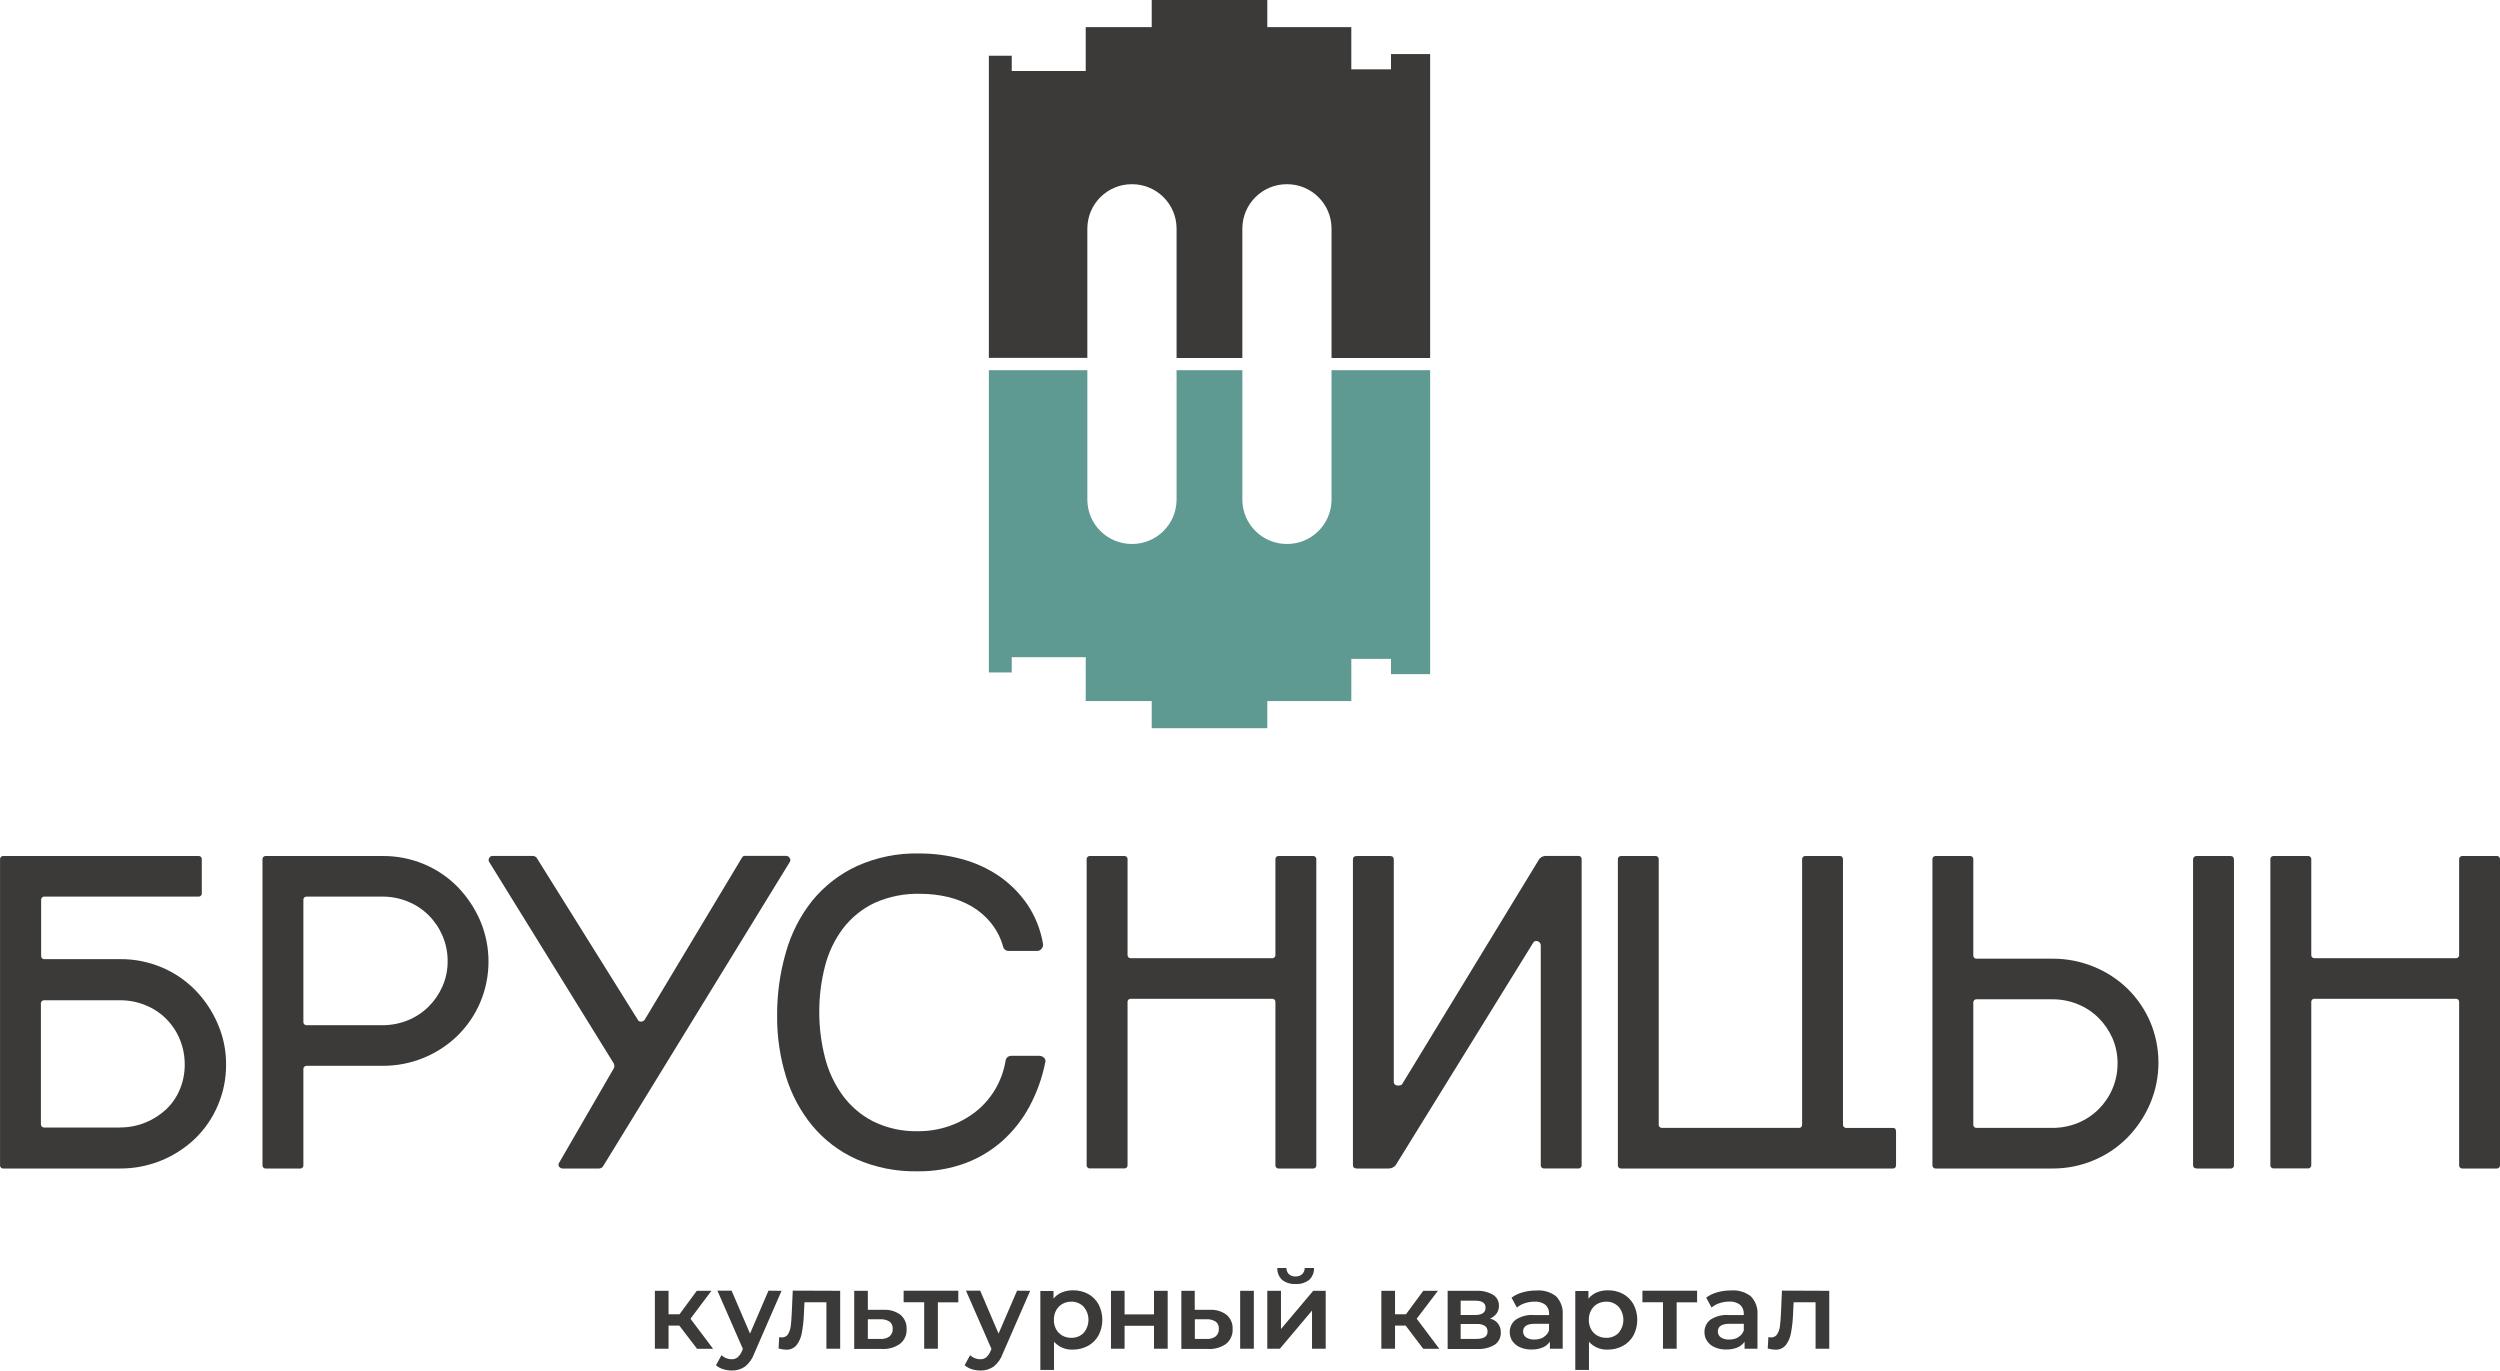
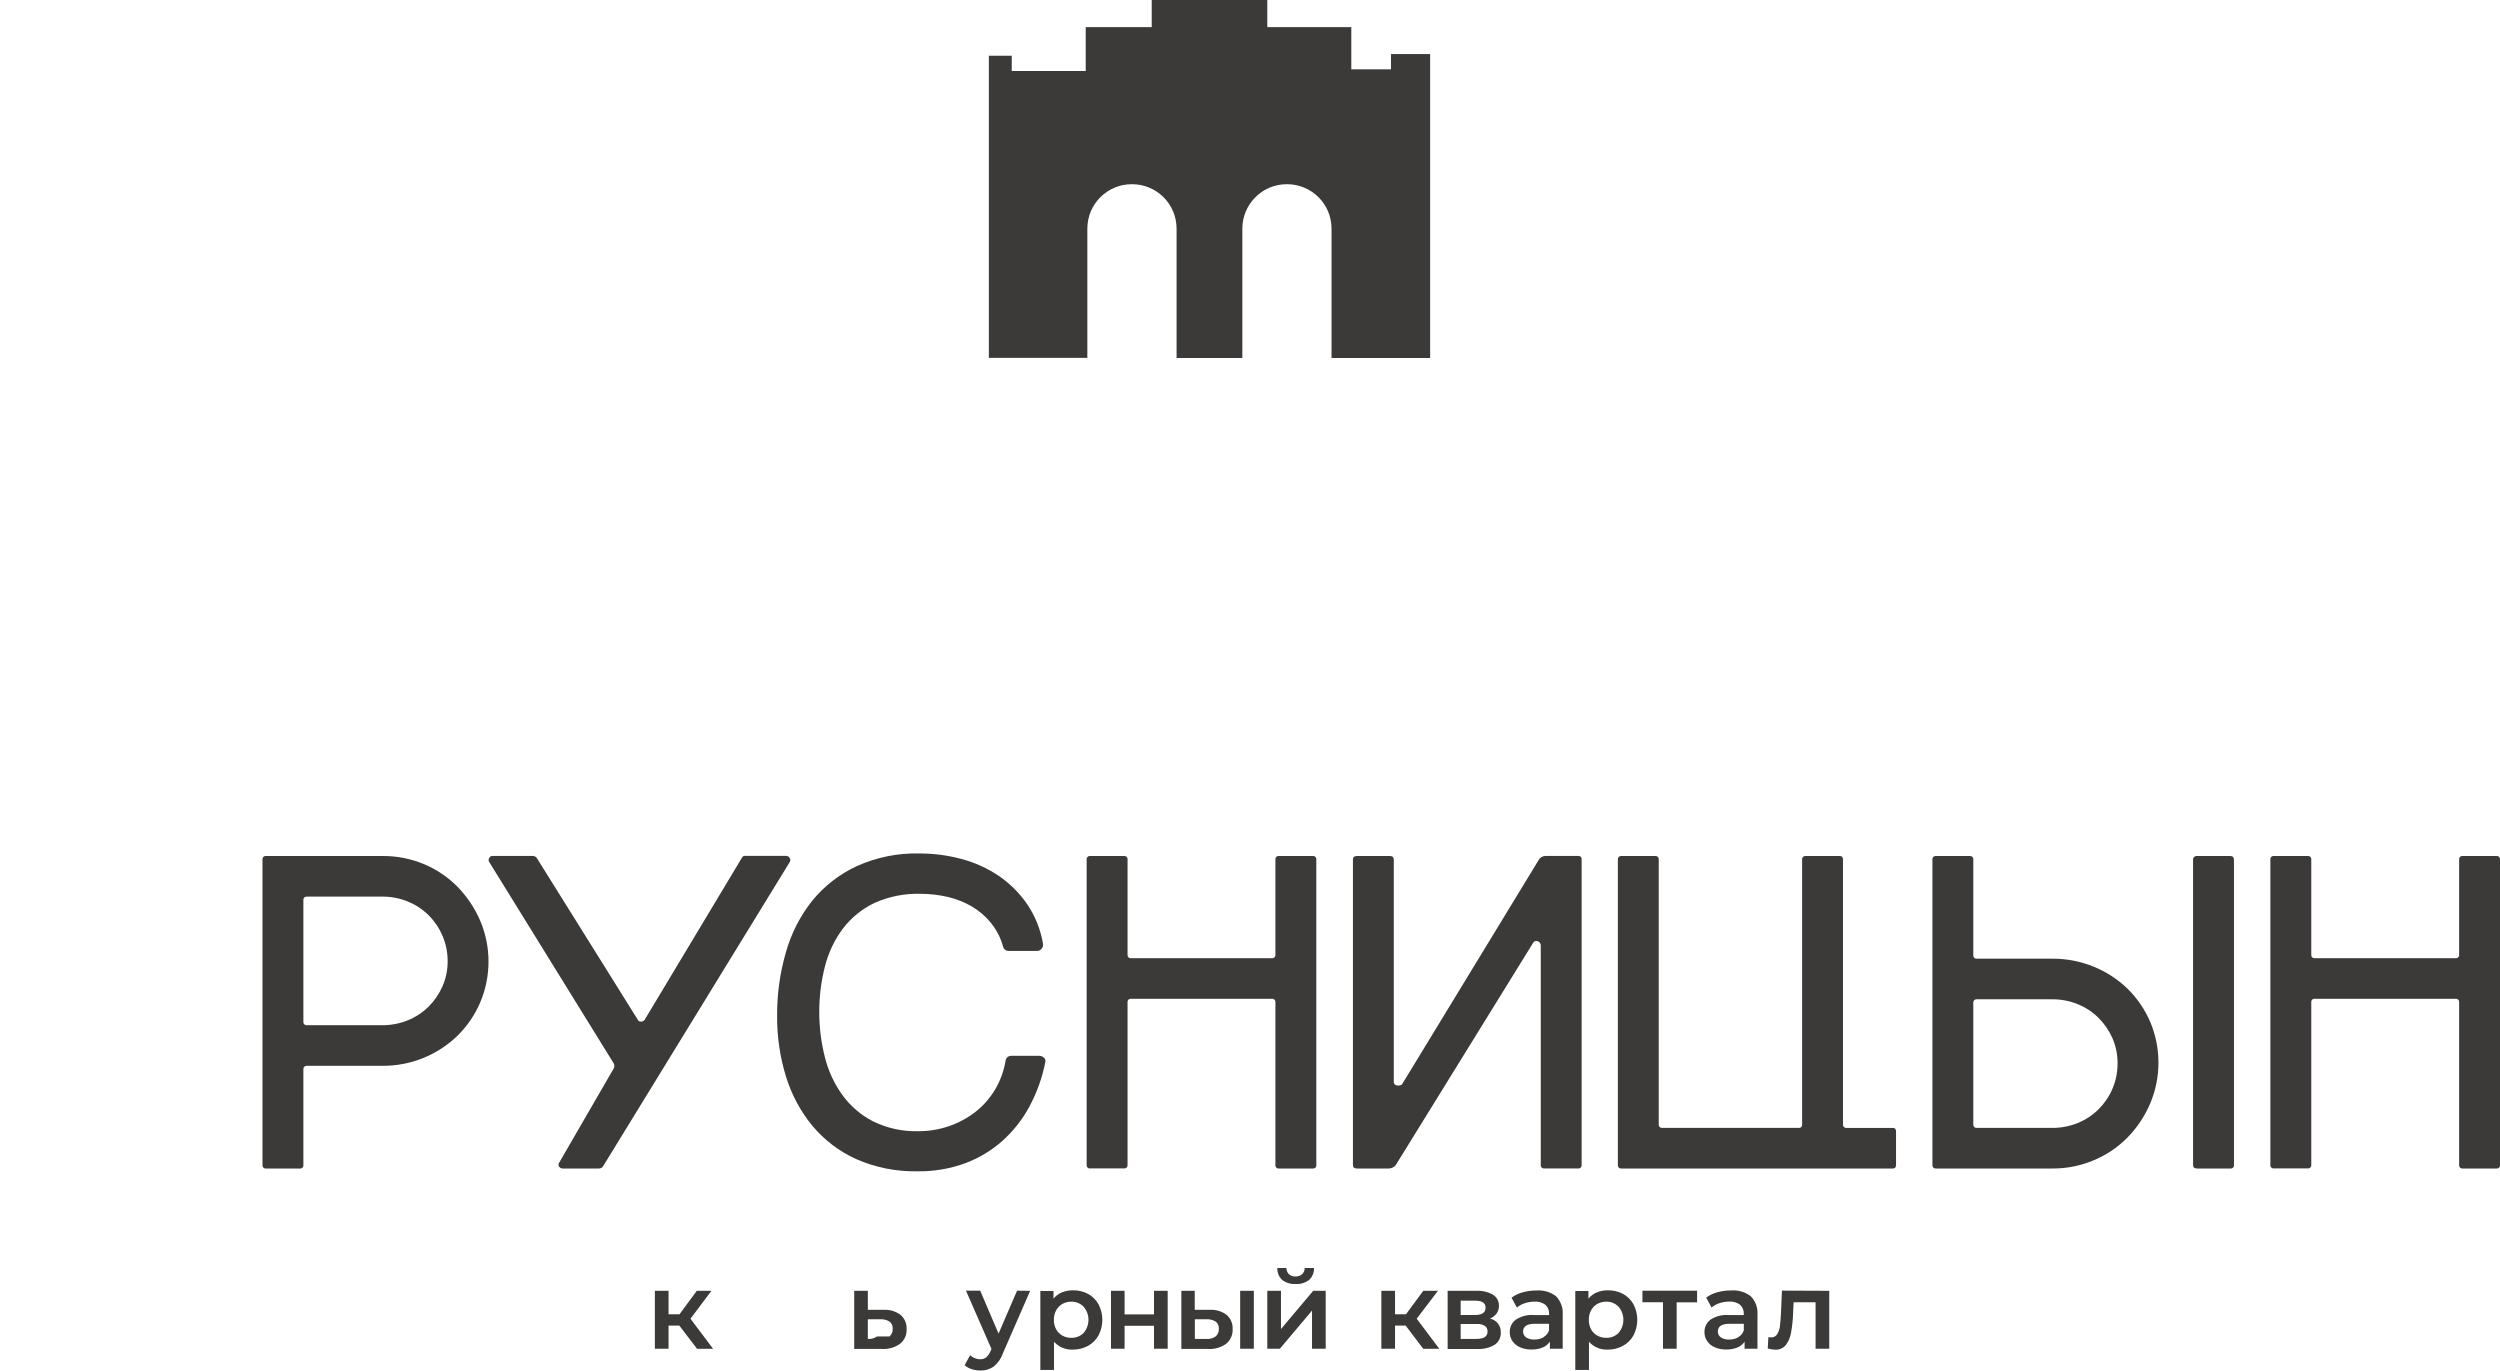
<svg xmlns="http://www.w3.org/2000/svg" id="_Слой_1" data-name="Слой 1" viewBox="0 0 570.15 312.56">
  <defs>
    <style> .cls-1, .cls-2, .cls-3 { stroke-width: 0px; } .cls-1, .cls-3 { fill: #3b3a38; } .cls-2 { fill: #5e9992; } .cls-2, .cls-3 { fill-rule: evenodd; } </style>
  </defs>
  <path class="cls-1" d="m154.92,302.31h-2.45v5.28h-3.12v-13.21h3.12v5.35h2.5l3.94-5.35h3.34l-4.78,6.37,5.16,6.86h-3.66l-4.05-5.3Z" />
-   <path class="cls-1" d="m178.24,294.38l-6.23,14.3c-.41,1.18-1.14,2.22-2.12,3-.88.6-1.93.91-3,.88-.68,0-1.36-.1-2-.32-.59-.18-1.14-.48-1.6-.89l1.25-2.28c.31.29.67.51,1.06.67.39.16.81.25,1.23.25.49.02.97-.13,1.37-.42.44-.39.78-.88,1-1.42l.22-.52-5.81-13.28h3.24l4.2,9.79,4.21-9.79,2.98.03Z" />
-   <path class="cls-1" d="m191.61,294.38v13.21h-3.14v-10.6h-5l-.13,2.62c-.05,1.48-.21,2.95-.48,4.4-.17,1.02-.59,1.99-1.23,2.8-.59.68-1.45,1.05-2.35,1-.58-.02-1.16-.11-1.72-.27l.15-2.6c.19.04.39.07.59.07.58.03,1.13-.26,1.43-.75.32-.56.53-1.17.61-1.81.09-.71.17-1.71.23-3l.23-5.11,10.81.04Z" />
-   <path class="cls-1" d="m205.39,299.88c.93.81,1.43,1.99,1.37,3.22.08,1.3-.48,2.56-1.5,3.37-1.23.87-2.72,1.28-4.22,1.17h-6.23v-13.26h3.11v4.34h3.57c1.4-.09,2.78.32,3.9,1.16Zm-2.53,4.91c.5-.43.77-1.08.73-1.74.05-.63-.21-1.23-.7-1.63-.63-.4-1.37-.59-2.12-.55h-2.85v4.48h2.85c.74.07,1.48-.13,2.09-.56Z" />
-   <path class="cls-1" d="m218.55,297.01h-4.66v10.58h-3.12v-10.6h-4.69v-2.63h12.47v2.65Z" />
+   <path class="cls-1" d="m205.39,299.88c.93.81,1.43,1.99,1.37,3.22.08,1.3-.48,2.56-1.5,3.37-1.23.87-2.72,1.28-4.22,1.17h-6.23v-13.26h3.11v4.34h3.57c1.4-.09,2.78.32,3.9,1.16Zm-2.53,4.91c.5-.43.77-1.08.73-1.74.05-.63-.21-1.23-.7-1.63-.63-.4-1.37-.59-2.12-.55h-2.85v4.48c.74.07,1.48-.13,2.09-.56Z" />
  <path class="cls-1" d="m234.94,294.38l-6.24,14.3c-.4,1.18-1.14,2.22-2.11,3-.88.6-1.93.91-3,.88-.68,0-1.36-.1-2-.32-.59-.18-1.14-.48-1.6-.89l1.25-2.28c.31.29.67.51,1.06.67.39.17.81.25,1.23.25.49.02.97-.13,1.36-.42.44-.39.78-.87,1-1.42l.22-.52-5.81-13.28h3.24l4.19,9.79,4.22-9.79,2.99.03Z" />
  <path class="cls-1" d="m248.12,295.07c1.01.55,1.85,1.38,2.41,2.38,1.16,2.22,1.16,4.88,0,7.1-.56,1.01-1.39,1.84-2.41,2.39-1.07.58-2.27.87-3.48.85-1.62.07-3.18-.59-4.26-1.79v6.42h-3.12v-18h3v1.74c.51-.63,1.16-1.11,1.91-1.42.79-.32,1.64-.48,2.5-.47,1.2-.03,2.39.25,3.45.8Zm-1,8.93c1.49-1.72,1.49-4.28,0-6-.74-.76-1.77-1.18-2.83-1.14-.7,0-1.39.17-2,.51-.6.34-1.09.85-1.42,1.45-.36.67-.54,1.42-.52,2.18-.02.76.16,1.51.52,2.18.33.59.81,1.07,1.4,1.41.61.34,1.3.52,2,.51,1.06.05,2.1-.35,2.85-1.1Z" />
  <path class="cls-1" d="m253.37,294.38h3.1v5.38h6.71v-5.38h3.12v13.21h-3.12v-5.23h-6.71v5.23h-3.1v-13.21Z" />
  <path class="cls-1" d="m279.76,299.88c.92.81,1.42,2,1.35,3.22.08,1.3-.48,2.55-1.48,3.37-1.22.87-2.71,1.28-4.21,1.17h-6v-13.26h3.05v4.34h3.37c1.4-.1,2.8.31,3.92,1.16Zm-2.52,4.91c.5-.43.77-1.08.73-1.74.05-.63-.21-1.23-.7-1.63-.63-.4-1.37-.59-2.12-.55h-2.65v4.48h2.65c.74.07,1.48-.13,2.09-.56h0Zm5.59-10.41h3.12v13.21h-3.12v-13.21Z" />
  <path class="cls-1" d="m289.02,294.38h3.12v8.72l7.35-8.72h2.85v13.21h-3.12v-8.7l-7.33,8.7h-2.87v-13.21Zm3.38-2.49c-.74-.7-1.14-1.69-1.09-2.71h2.07c0,.53.2,1.03.56,1.41.41.37.96.56,1.51.52.55.03,1.09-.16,1.51-.52.38-.37.6-.88.59-1.41h2.12c.05,1.02-.35,2.01-1.1,2.71-.88.68-1.98,1.01-3.09.93-1.11.08-2.2-.25-3.08-.93h0Z" />
  <path class="cls-1" d="m320.57,302.31h-2.42v5.28h-3.12v-13.21h3.12v5.35h2.5l3.94-5.35h3.34l-4.84,6.37,5.16,6.86h-3.66l-4.02-5.3Z" />
  <path class="cls-1" d="m342.27,303.9c.05,1.08-.46,2.12-1.34,2.75-1.2.73-2.6,1.08-4,1h-6.78v-13.27h6.51c1.33-.07,2.66.24,3.82.89.88.54,1.4,1.5,1.37,2.53.01.63-.17,1.25-.54,1.76-.39.52-.91.92-1.51,1.16,1.5.3,2.55,1.66,2.47,3.18Zm-9.15-4h3.27c1.61,0,2.41-.56,2.41-1.66s-.8-1.61-2.41-1.61h-3.27v3.27Zm6.13,3.79c.03-.51-.19-1-.6-1.3-.56-.34-1.22-.49-1.87-.44h-3.66v3.4h3.56c1.72,0,2.57-.55,2.57-1.65h0Z" />
  <path class="cls-1" d="m354.83,295.59c1.11,1.12,1.68,2.66,1.56,4.23v7.77h-2.92v-1.61c-.41.59-.98,1.06-1.64,1.33-.81.32-1.68.48-2.55.46-.9.02-1.79-.15-2.62-.51-.7-.3-1.3-.79-1.74-1.41-.4-.59-.61-1.29-.61-2-.03-1.11.46-2.17,1.34-2.86,1.24-.82,2.72-1.2,4.2-1.08h3.44v-.2c.05-.79-.25-1.57-.82-2.12-.71-.54-1.6-.8-2.49-.74-.75,0-1.49.12-2.2.35-.67.21-1.3.55-1.84,1l-1.22-2.25c.76-.56,1.61-.97,2.52-1.22,1.02-.28,2.07-.43,3.12-.42,1.6-.14,3.19.32,4.47,1.28Zm-2.84,9.37c.59-.34,1.04-.88,1.28-1.52v-1.54h-3.22c-1.79,0-2.69.58-2.69,1.76-.02.53.24,1.03.67,1.34.56.36,1.21.53,1.87.49.73.03,1.45-.14,2.09-.49v-.04Z" />
  <path class="cls-1" d="m370.12,295.07c1.01.55,1.84,1.38,2.41,2.38,1.16,2.22,1.16,4.88,0,7.1-.56,1.01-1.39,1.84-2.41,2.39-1.07.58-2.27.87-3.48.85-1.62.07-3.18-.58-4.26-1.79v6.42h-3.12v-18h3v1.74c.51-.62,1.16-1.11,1.9-1.42.8-.32,1.65-.48,2.51-.47,1.2-.03,2.39.25,3.45.8Zm-1,8.93c1.48-1.73,1.48-4.27,0-6-.74-.76-1.77-1.18-2.83-1.14-.7,0-1.39.17-2,.51-.6.34-1.09.84-1.42,1.45-.36.67-.54,1.42-.52,2.18-.02.76.16,1.51.52,2.18.33.59.81,1.08,1.4,1.41.61.34,1.3.52,2,.51,1.06.05,2.1-.35,2.85-1.1Z" />
  <path class="cls-1" d="m387.04,297.01h-4.66v10.58h-3.12v-10.6h-4.69v-2.63h12.47v2.65Z" />
  <path class="cls-1" d="m399.25,295.59c1.11,1.12,1.68,2.66,1.56,4.23v7.77h-2.94v-1.61c-.4.59-.97,1.06-1.63,1.33-.81.32-1.68.48-2.56.46-.9.02-1.79-.15-2.62-.51-.7-.3-1.3-.79-1.73-1.41-.4-.59-.61-1.29-.61-2-.04-1.11.46-2.17,1.33-2.86,1.24-.82,2.72-1.2,4.2-1.08h3.44v-.2c.05-.8-.25-1.58-.83-2.13-.71-.54-1.59-.8-2.48-.74-.75,0-1.5.12-2.21.35-.67.21-1.29.55-1.83,1l-1.23-2.25c.76-.56,1.61-.97,2.52-1.22,1.02-.28,2.07-.43,3.12-.42,1.61-.14,3.21.32,4.5,1.29Zm-2.84,9.37c.6-.34,1.05-.88,1.28-1.52v-1.54h-3.22c-1.8,0-2.7.58-2.7,1.76-.01.53.24,1.04.68,1.34.56.36,1.21.53,1.87.49.73.03,1.45-.14,2.09-.49v-.04Z" />
  <path class="cls-1" d="m417.18,294.38v13.21h-3.12v-10.6h-5l-.13,2.62c-.05,1.48-.21,2.95-.48,4.4-.17,1.02-.59,1.98-1.22,2.8-.59.68-1.46,1.05-2.36,1-.58-.02-1.16-.11-1.72-.27l.15-2.6c.2.04.4.07.6.07.58.03,1.12-.26,1.42-.75.33-.55.54-1.17.61-1.81.09-.71.17-1.71.24-3l.22-5.11,10.79.04Z" />
  <path class="cls-3" d="m326.16,81.65V12.33h-8.93v3.48h-9.05V6.19h-19.16V0h-26.36v6.19h-15.05v10h-16.87v-3.48h-5.22v68.91h22.46v-29.51c.02-5.6,4.57-10.12,10.17-10.1h0c5.6-.02,10.16,4.5,10.18,10.1h0v29.54h15v-29.54c.02-5.59,4.57-10.12,10.16-10.1,0,0,0,0,.01,0h0c5.59-.02,10.15,4.5,10.17,10.09,0,0,0,0,0,.01v29.54h22.49Z" />
-   <path class="cls-2" d="m326.16,84.42v69.32h-8.93v-3.48h-9.05v9.62h-19.16v6.19h-26.36v-6.19h-15.05v-10h-16.87v3.48h-5.22v-68.94h22.46v29.54c.02,5.6,4.57,10.12,10.17,10.1h0c5.6.02,10.16-4.5,10.18-10.1h0v-29.54h15v29.54c.02,5.59,4.57,10.12,10.16,10.1,0,0,0,0,.01,0h0c5.59.02,10.15-4.5,10.17-10.09,0,0,0,0,0-.01v-29.54h22.49Z" />
-   <path class="cls-1" d="m27.37,218.74c3.27-.03,6.51.61,9.53,1.88,2.86,1.21,5.46,2.97,7.64,5.19,2.16,2.23,3.9,4.83,5.12,7.69,1.27,2.92,1.92,6.08,1.9,9.27.02,3.22-.62,6.41-1.9,9.37-1.2,2.83-2.96,5.39-5.17,7.53-4.61,4.41-10.75,6.85-17.12,6.82H.83c-.39.06-.76-.21-.82-.61-.01-.07-.01-.14,0-.2v-69.65c-.05-.39.22-.76.62-.81.07,0,.14,0,.2,0h44.37c.39-.06.76.21.82.61.01.07.01.14,0,.2v7.64c.05.39-.22.76-.62.81-.07,0-.14,0-.2,0H10.2c-.39-.06-.76.21-.82.6-.01.07-.01.14,0,.22v12.62c-.06.39.21.76.6.82.07.01.14.01.22,0h17.17Zm0,38.39c1.98,0,3.95-.37,5.79-1.12,1.74-.7,3.34-1.72,4.72-3,1.35-1.27,2.41-2.82,3.12-4.53.76-1.8,1.14-3.74,1.13-5.7.01-1.98-.37-3.93-1.13-5.76-1.45-3.55-4.28-6.36-7.84-7.78-1.84-.75-3.8-1.13-5.79-1.12H10.15c-.39-.06-.76.21-.82.61-.01.07-.01.14,0,.2v27.39c-.05.4.23.77.63.82.06,0,.13,0,.19,0h17.22Z" />
  <path class="cls-1" d="m87.22,195.22c3.27-.03,6.52.61,9.54,1.88,2.86,1.21,5.45,2.97,7.63,5.19,2.16,2.23,3.9,4.84,5.13,7.69,2.52,5.95,2.52,12.68,0,18.63-1.21,2.84-2.97,5.42-5.18,7.59-4.58,4.45-10.73,6.91-17.12,6.87h-17.21c-.4-.05-.77.23-.82.63,0,.06,0,.13,0,.19v21.79c.05.39-.22.76-.62.81-.07,0-.14,0-.2,0h-7.69c-.39.06-.76-.21-.82-.61-.01-.07-.01-.14,0-.2v-69.65c-.05-.39.22-.76.62-.81.07,0,.14,0,.2,0h26.54Zm0,38.59c1.98,0,3.95-.37,5.79-1.12,1.76-.71,3.37-1.77,4.72-3.11,1.34-1.33,2.42-2.9,3.18-4.63.79-1.8,1.19-3.74,1.18-5.7.02-2.01-.39-4.01-1.18-5.86-.75-1.75-1.83-3.34-3.18-4.68-1.35-1.34-2.96-2.39-4.72-3.11-1.84-.75-3.81-1.13-5.79-1.12h-17.21c-.39-.06-.76.21-.82.6-.01.07-.01.14,0,.22v27.69c-.06.39.21.76.6.82.07.01.14.01.22,0h17.21Z" />
  <path class="cls-1" d="m169.22,195.59c.13-.27.41-.43.71-.4h9.33c.34,0,.65.17.82.46.23.29.23.71,0,1l-42.61,69.44c-.21.24-.51.38-.83.4h-8.3c-.32,0-.63-.14-.82-.4-.2-.27-.2-.65,0-.92l12.49-21.58c.13-.32.13-.68,0-1l-28.39-45.92c-.23-.29-.25-.69-.05-1,.14-.29.44-.47.76-.46h9.23c.32.02.61.16.82.4l23.09,36.98c.13.27.42.43.72.4.32,0,.63-.14.82-.4l22.21-37Z" />
  <path class="cls-1" d="m186.84,230.75c-.01,3.49.42,6.96,1.28,10.34.77,3.11,2.13,6.05,4,8.65,1.83,2.52,4.23,4.58,7,6,3.19,1.56,6.7,2.33,10.25,2.24,2.42.02,4.83-.38,7.12-1.17,2.16-.75,4.19-1.85,6-3.26,1.79-1.41,3.3-3.13,4.46-5.09,1.21-2.05,2.03-4.32,2.4-6.67.14-.62.71-1.04,1.34-1h6.25c.44-.02.87.15,1.18.46.29.27.39.7.25,1.07-.69,3.49-1.9,6.86-3.58,10-1.58,2.95-3.66,5.6-6.15,7.84-2.51,2.23-5.41,3.98-8.56,5.14-3.43,1.25-7.06,1.87-10.71,1.83-4.86.11-9.69-.84-14.14-2.8-3.87-1.76-7.29-4.36-10-7.63-2.72-3.32-4.75-7.14-6-11.25-1.36-4.45-2.04-9.09-2-13.75-.04-4.91.64-9.8,2-14.51,1.2-4.28,3.24-8.28,6-11.76,2.74-3.36,6.21-6.06,10.15-7.89,4.49-2.03,9.38-3.02,14.3-2.9,3.25,0,6.49.42,9.63,1.27,3.03.8,5.91,2.11,8.51,3.87,2.53,1.74,4.72,3.93,6.46,6.46,1.82,2.71,3.05,5.78,3.58,9,.07.4-.04.81-.31,1.12-.23.32-.6.51-1,.51h-6.46c-.63.04-1.19-.39-1.33-1-.55-1.99-1.51-3.85-2.82-5.45-1.21-1.49-2.69-2.75-4.35-3.72-1.7-.97-3.53-1.69-5.43-2.14-2.02-.47-4.08-.71-6.15-.71-3.62-.12-7.23.58-10.54,2.06-2.84,1.35-5.32,3.35-7.23,5.85-1.92,2.57-3.31,5.5-4.1,8.61-.87,3.39-1.31,6.88-1.3,10.38Z" />
  <path class="cls-1" d="m300.2,196.03v69.65c.05.39-.22.76-.62.81-.07,0-.14,0-.2,0h-7.69c-.39.06-.76-.21-.82-.61-.01-.07-.01-.14,0-.2v-37.09c.05-.39-.22-.76-.62-.81-.07,0-.14,0-.2,0h-32.08c-.39-.06-.76.21-.82.61-.01.07-.01.14,0,.2v37.07c.05.39-.22.76-.62.81-.07,0-.14,0-.2,0h-7.69c-.39.06-.76-.21-.82-.61-.01-.07-.01-.14,0-.2v-69.63c-.05-.39.22-.76.62-.81.07,0,.14,0,.2,0h7.69c.39-.06.76.21.82.61.01.07.01.14,0,.2v21.69c-.05.39.22.76.62.81.07,0,.14,0,.2,0h32.08c.39.06.76-.21.82-.61.01-.07.01-.14,0-.2v-21.69c-.05-.39.22-.76.62-.81.07,0,.14,0,.2,0h7.69c.39-.06.76.21.82.61.01.07.01.14,0,.2Z" />
  <path class="cls-1" d="m318.34,265.68c-.15.21-.35.38-.57.51-.39.22-.83.33-1.28.3h-7.02c-.62,0-.92-.27-.92-.81v-69.65c0-.54.3-.81.92-.81h7.48c.62,0,.92.27.92.81v50.61c-.07.43.23.84.66.9.02,0,.04,0,.06,0,.39.09.79.01,1.13-.2l31.26-51.32c.13-.2.31-.38.51-.51.37-.23.8-.33,1.23-.3h7.17c.39-.06.76.21.82.61.01.07.01.14,0,.2v69.65c.05.39-.22.76-.62.81-.07,0-.14,0-.2,0h-7.68c-.39.06-.76-.21-.82-.61-.01-.07-.01-.14,0-.2v-50c.02-.45-.25-.85-.67-1-.39-.19-.87-.04-1.07.35l-31.31,50.65Z" />
  <path class="cls-1" d="m420.31,196.03v60.38c-.05.4.23.77.63.82.06,0,.13,0,.19,0h10.56c.48,0,.72.27.72.81v7.64c0,.54-.24.81-.72.81h-61.9c-.39.06-.76-.21-.82-.61-.01-.07-.01-.14,0-.2v-69.65c-.05-.39.22-.76.62-.81.07,0,.14,0,.2,0h7.68c.39-.06.76.21.82.61.01.07.01.14,0,.2v60.38c-.05.4.23.77.63.82.06,0,.13,0,.19,0h31.16c.48,0,.72-.27.72-.82v-60.38c-.05-.39.22-.76.62-.81.07,0,.14,0,.2,0h7.79c.47,0,.71.27.71.81Z" />
  <path class="cls-1" d="m468.07,266.49h-26.54c-.39.06-.76-.21-.82-.61-.01-.07-.01-.14,0-.2v-69.65c-.05-.39.22-.76.62-.81.07,0,.14,0,.2,0h7.69c.39-.05.76.22.81.62,0,.06,0,.13,0,.19v21.79c-.05.4.23.77.63.82.06,0,.13,0,.19,0h17.22c3.23-.02,6.44.6,9.43,1.83,2.86,1.16,5.47,2.86,7.69,5,2.19,2.15,3.95,4.71,5.17,7.53,2.53,5.97,2.53,12.72,0,18.69-1.22,2.86-2.96,5.46-5.12,7.69-2.18,2.22-4.78,3.98-7.64,5.19-3.01,1.29-6.26,1.94-9.53,1.92Zm0-38.59h-17.22c-.4-.05-.77.23-.82.63,0,.06,0,.13,0,.19v27.69c-.05.4.23.77.63.82.06,0,.13,0,.19,0h17.22c1.98,0,3.95-.37,5.79-1.12,1.76-.72,3.37-1.77,4.72-3.11,1.35-1.34,2.43-2.93,3.18-4.68.79-1.85,1.19-3.85,1.17-5.86.01-1.96-.39-3.9-1.17-5.7-.76-1.73-1.84-3.3-3.18-4.63-1.35-1.34-2.96-2.4-4.72-3.11-1.84-.75-3.81-1.13-5.79-1.12Zm33-32.68h7.59c.54,0,.82.3.82.91v69.55c.05.39-.22.76-.62.81-.07,0-.14,0-.2,0h-7.59c-.61,0-.92-.27-.92-.81v-69.55c-.06-.44.25-.85.69-.91.07-.01.15,0,.23,0Z" />
  <path class="cls-1" d="m570.15,196.03v69.65c.05.39-.22.76-.62.81-.07,0-.14,0-.2,0h-7.68c-.39.06-.76-.21-.82-.61-.01-.07-.01-.14,0-.2v-37.09c.05-.39-.22-.76-.62-.81-.07,0-.14,0-.2,0h-32.08c-.39-.06-.76.21-.82.61-.01.07-.01.14,0,.2v37.07c.05.39-.22.76-.62.81-.07,0-.14,0-.2,0h-7.69c-.39.06-.76-.21-.82-.61-.01-.07-.01-.14,0-.2v-69.63c-.05-.39.22-.76.62-.81.07,0,.14,0,.2,0h7.69c.39-.06.76.21.82.61.01.07.01.14,0,.2v21.69c-.05.39.22.76.62.81.07,0,.14,0,.2,0h32.08c.39.06.76-.21.82-.61.01-.07.01-.14,0-.2v-21.69c-.05-.39.22-.76.62-.81.07,0,.14,0,.2,0h7.68c.39-.06.76.21.82.61.01.07.01.14,0,.2Z" />
</svg>